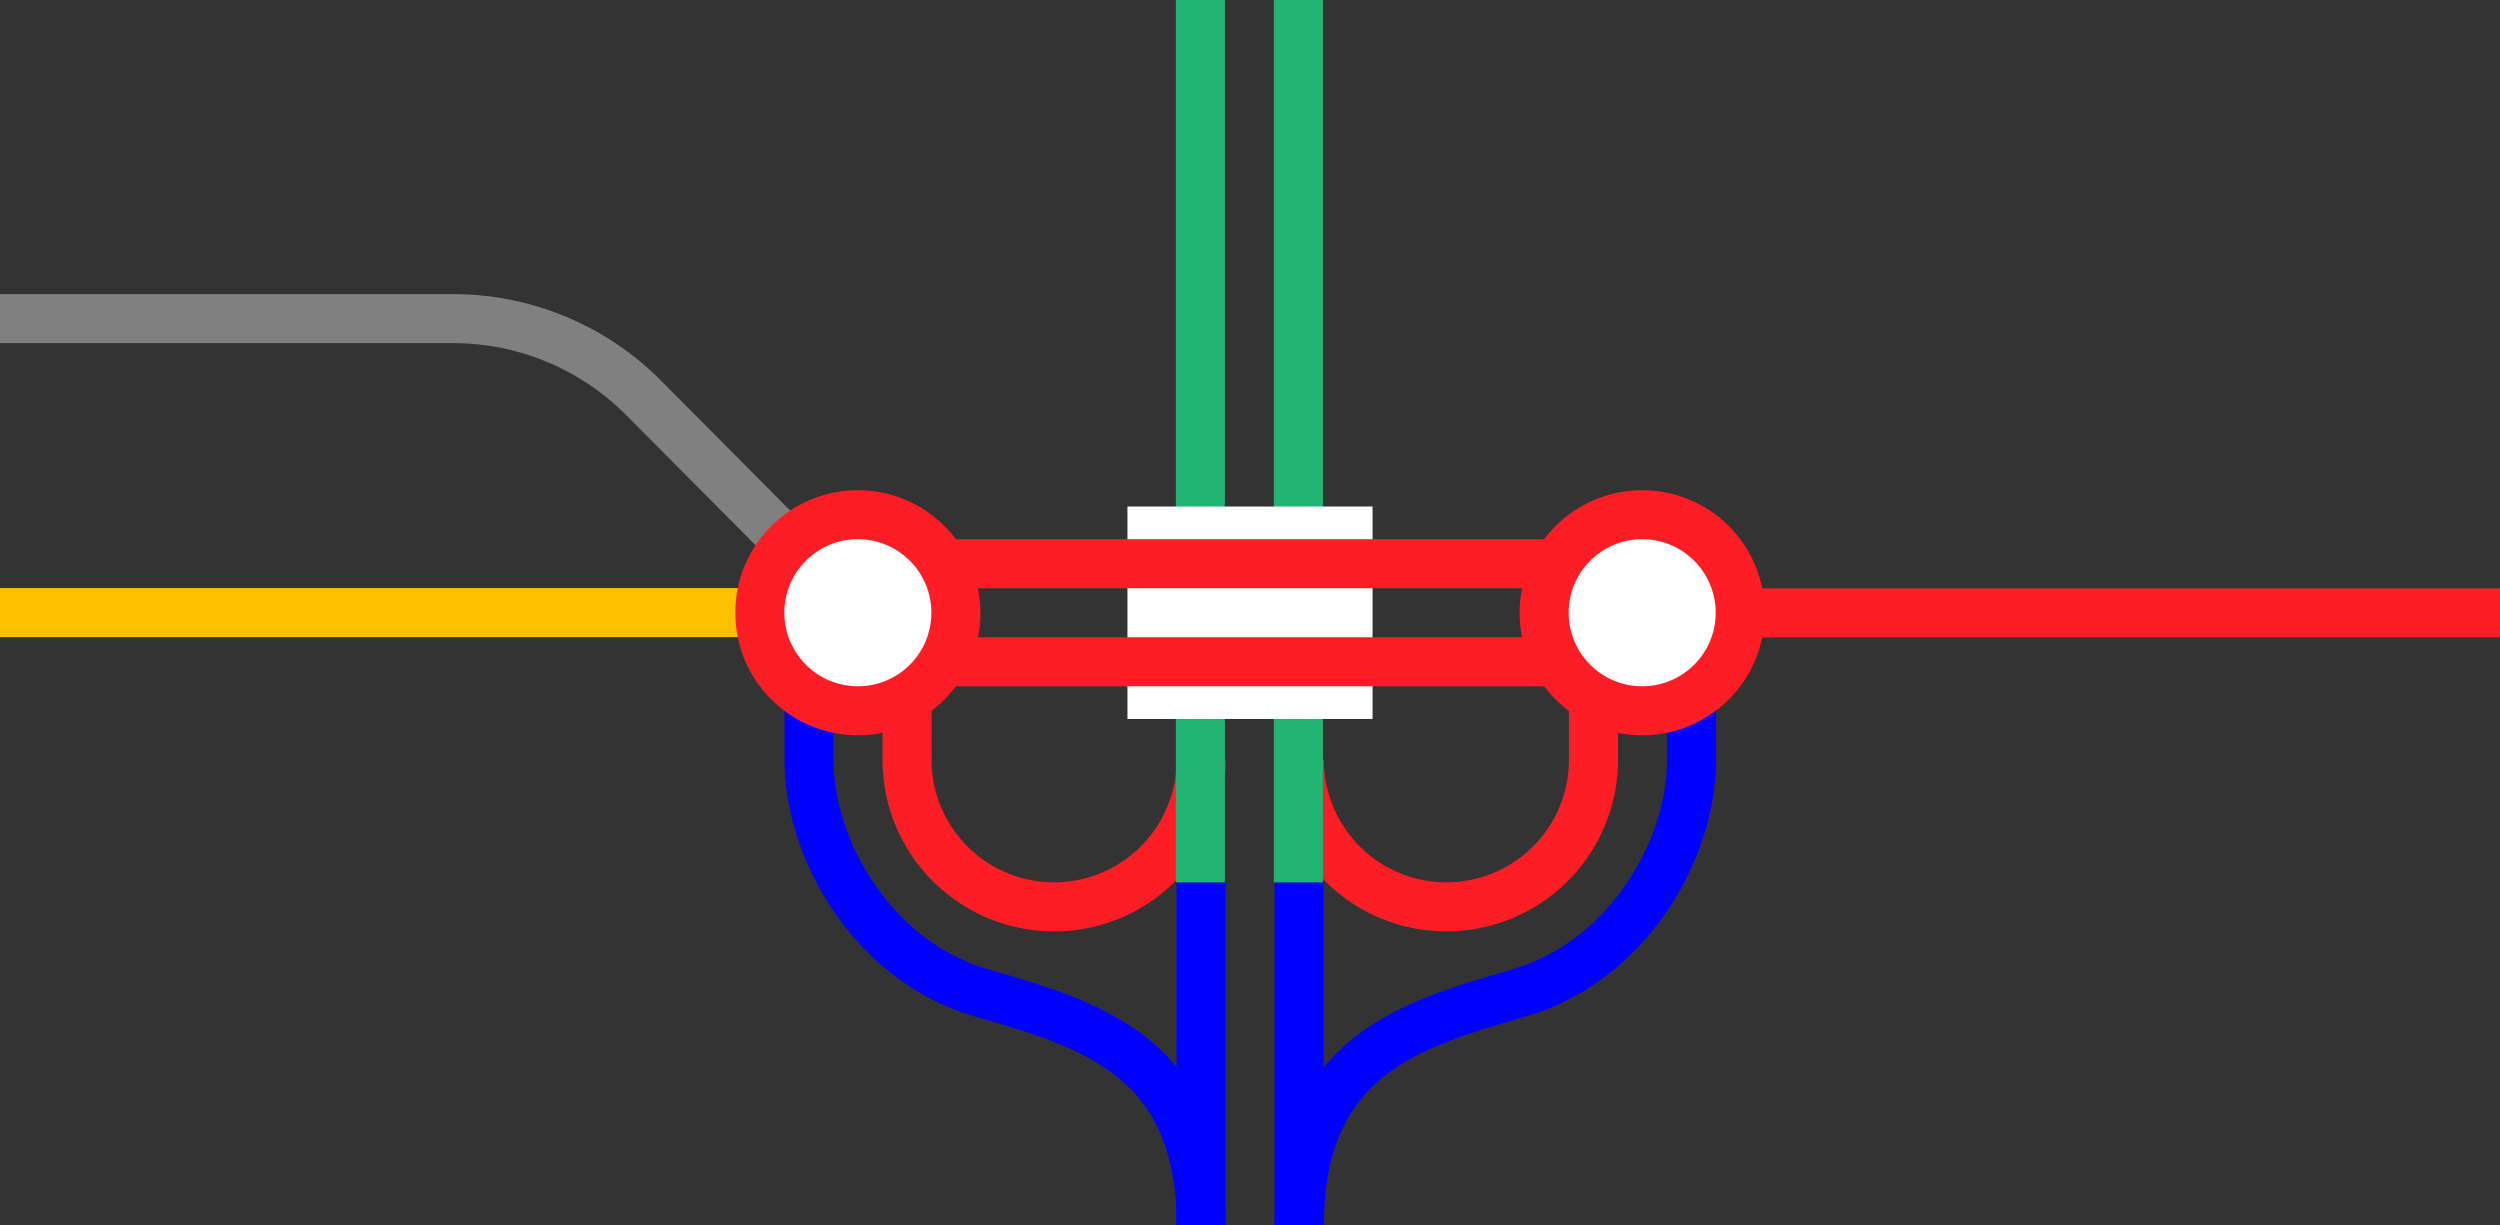
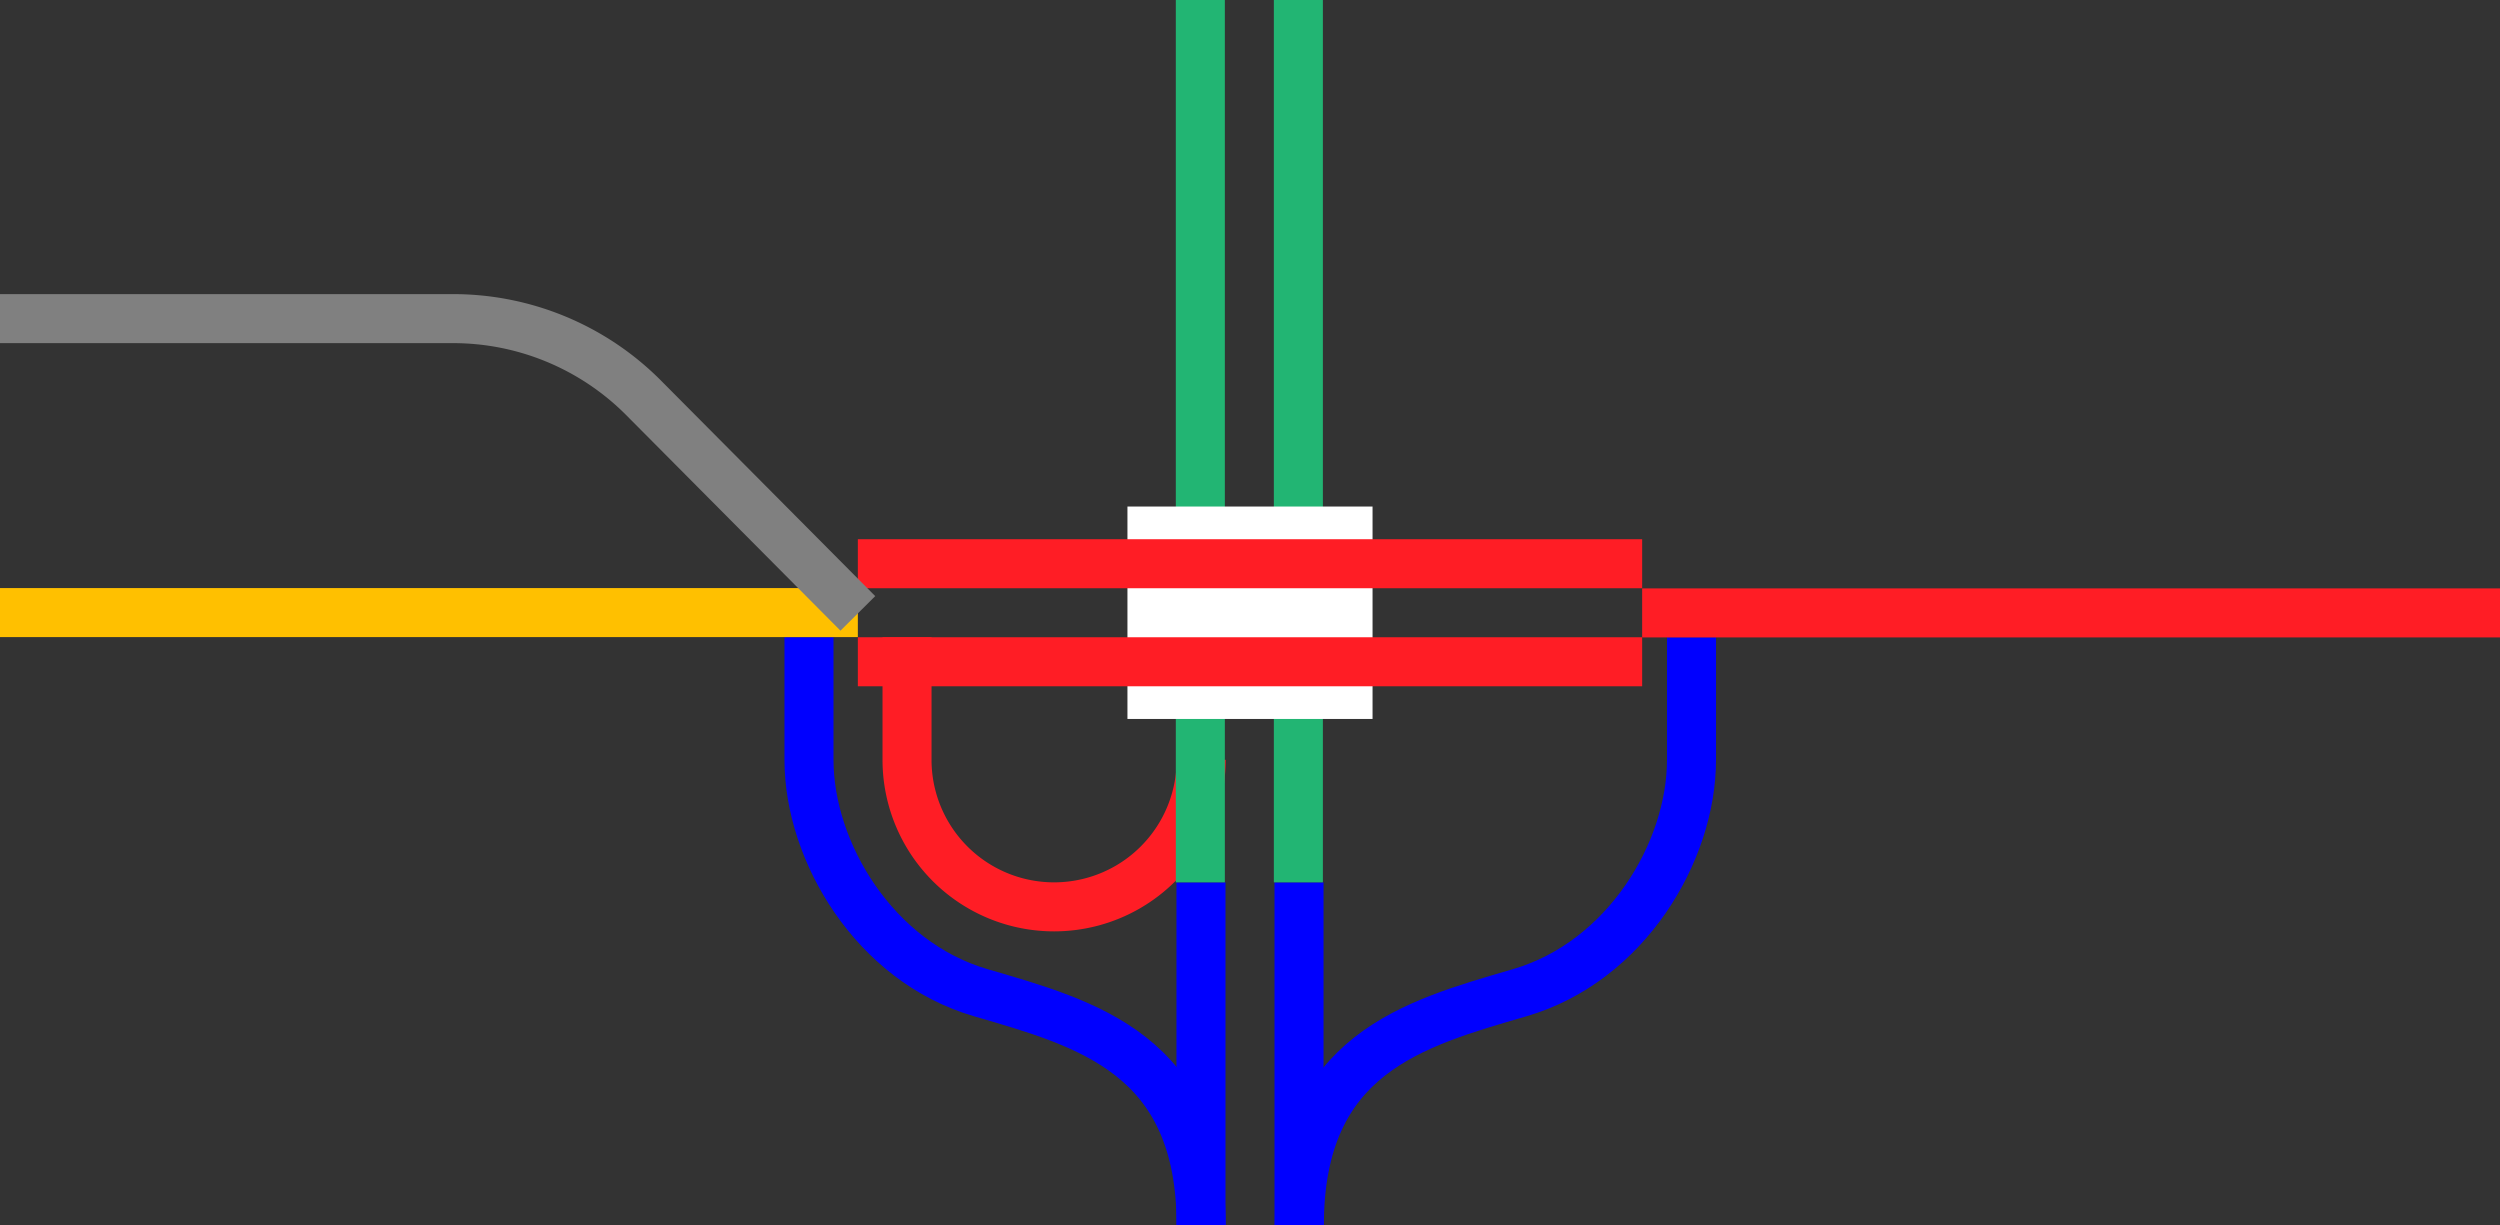
<svg xmlns="http://www.w3.org/2000/svg" viewBox="0 0 153 75">
  <rect x="0" y="0" width="153" height="75" fill="#333333" stroke="none" />
  <g fill="none">
-     <path d="m79.52 46.5a9 9 0 0 0 18 0v-7.5" stroke="#ff1d25" stroke-miterlimit="10" stroke-width="3" />
    <path d="m79.52 75c0-10.5 7-12.35 13.5-14.25s10.5-8.62 10.5-14.25v-7.5" stroke="#00f" stroke-miterlimit="10" stroke-width="3" />
    <path d="m73.51 46.5a9 9 0 1 1 -18 0v-7.5" stroke="#ff1d25" stroke-miterlimit="10" stroke-width="3" />
    <path d="m73.51 75c0-10.5-7-12.35-13.5-14.25s-10.5-8.63-10.5-14.25v-7.5" stroke="#00f" stroke-miterlimit="10" stroke-width="3" />
    <path d="m79.5 54v21" stroke="#00f" stroke-miterlimit="10" stroke-width="3" />
    <path d="m73.5 54v21" stroke="#00f" stroke-miterlimit="10" stroke-width="3" />
    <path d="m0 35.97h3v3h-3z" />
-     <path d="m150 35.95h3v3h-3z" />
    <path d="m79.46 0v54" stroke="#22b573" stroke-miterlimit="10" stroke-width="3" />
    <path d="m73.46 0v54" stroke="#22b573" stroke-miterlimit="10" stroke-width="3" />
  </g>
  <path d="m100.5 37.51h52.5" fill="#fff" stroke="#ff1d25" stroke-miterlimit="10" stroke-width="3" />
  <path d="m69 37.5h15" fill="none" stroke="#fff" stroke-miterlimit="10" stroke-width="13" />
  <path d="m52.5 40.5h48" fill="none" stroke="#ff1d25" stroke-miterlimit="10" stroke-width="3" />
  <path d="m52.5 34.5h48" fill="none" stroke="#ff1d25" stroke-miterlimit="10" stroke-width="3" />
  <path d="m0 37.49h52.5" fill="#fff" stroke="#ffc000" stroke-miterlimit="10" stroke-width="3" />
  <path d="m0 19.5h27.71a16.44 16.44 0 0 1 11.62 4.79l13.17 13.25" fill="none" stroke="#808080" stroke-miterlimit="10" stroke-width="3" />
-   <circle cx="100.5" cy="37.5" fill="#fff" r="6" stroke="#ff1d25" stroke-miterlimit="10" stroke-width="3" />
-   <circle cx="52.5" cy="37.5" fill="#fff" r="6" stroke="#ff1d25" stroke-miterlimit="10" stroke-width="3" />
</svg>